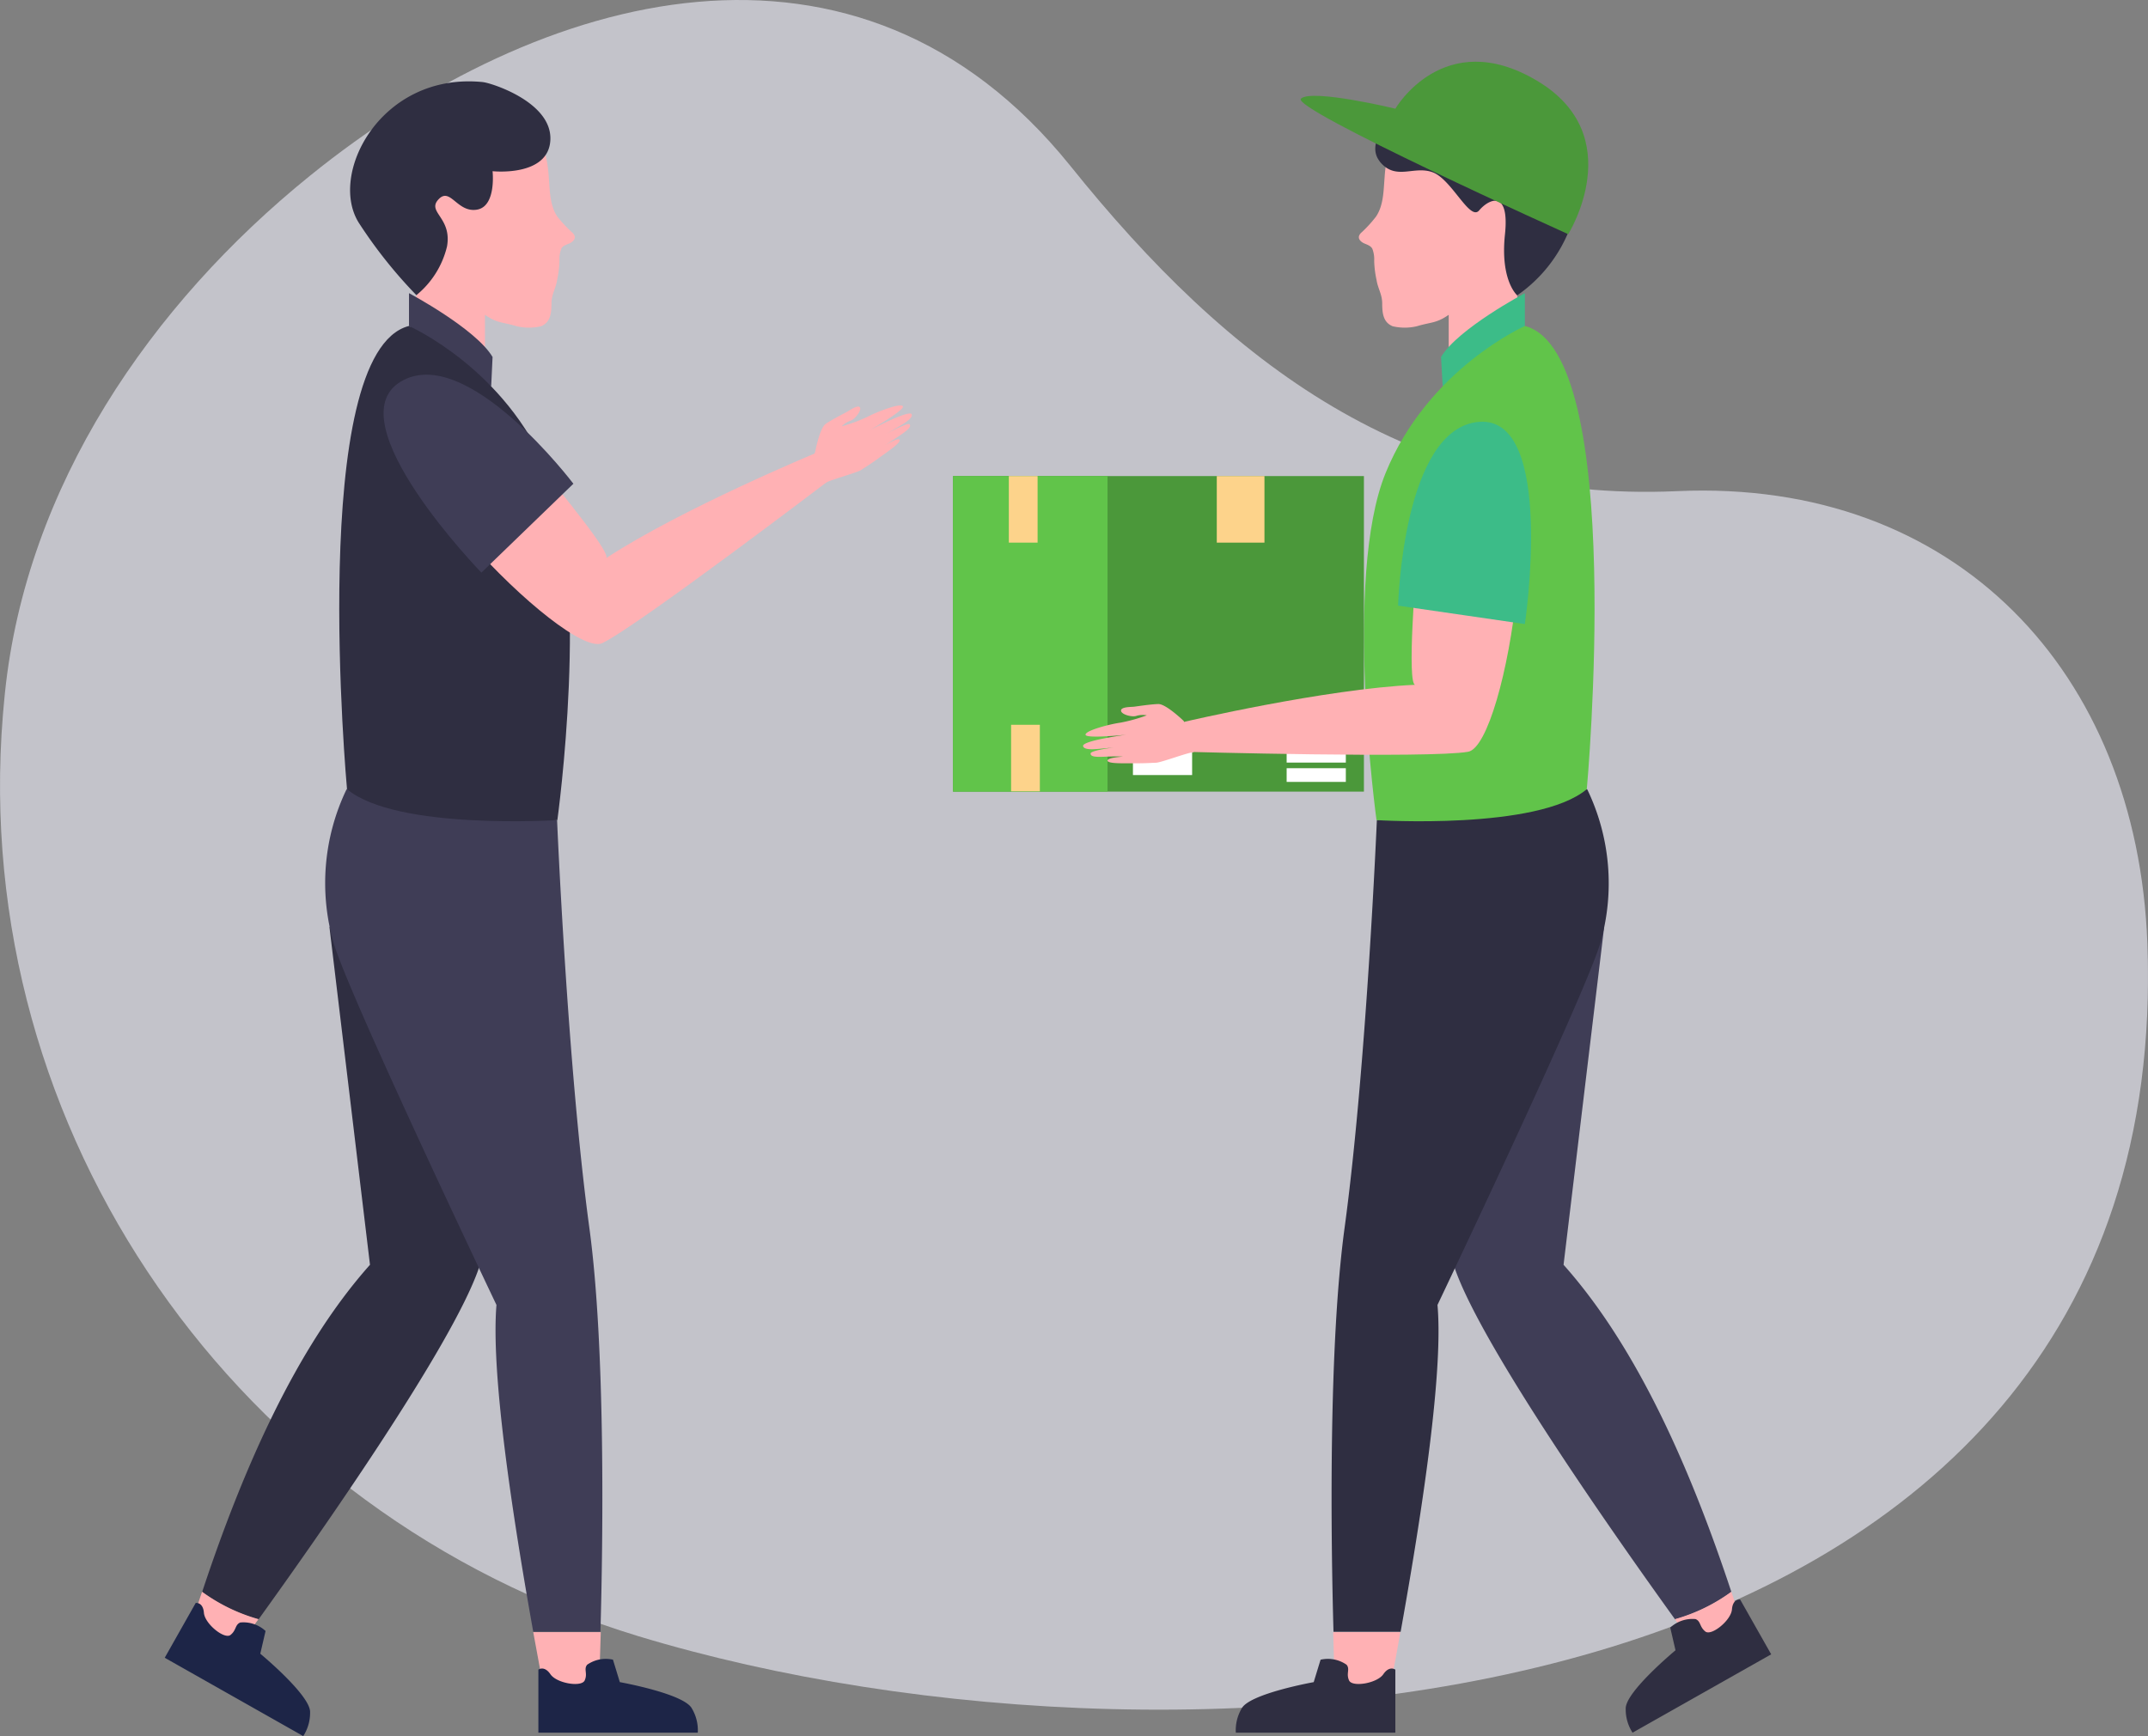
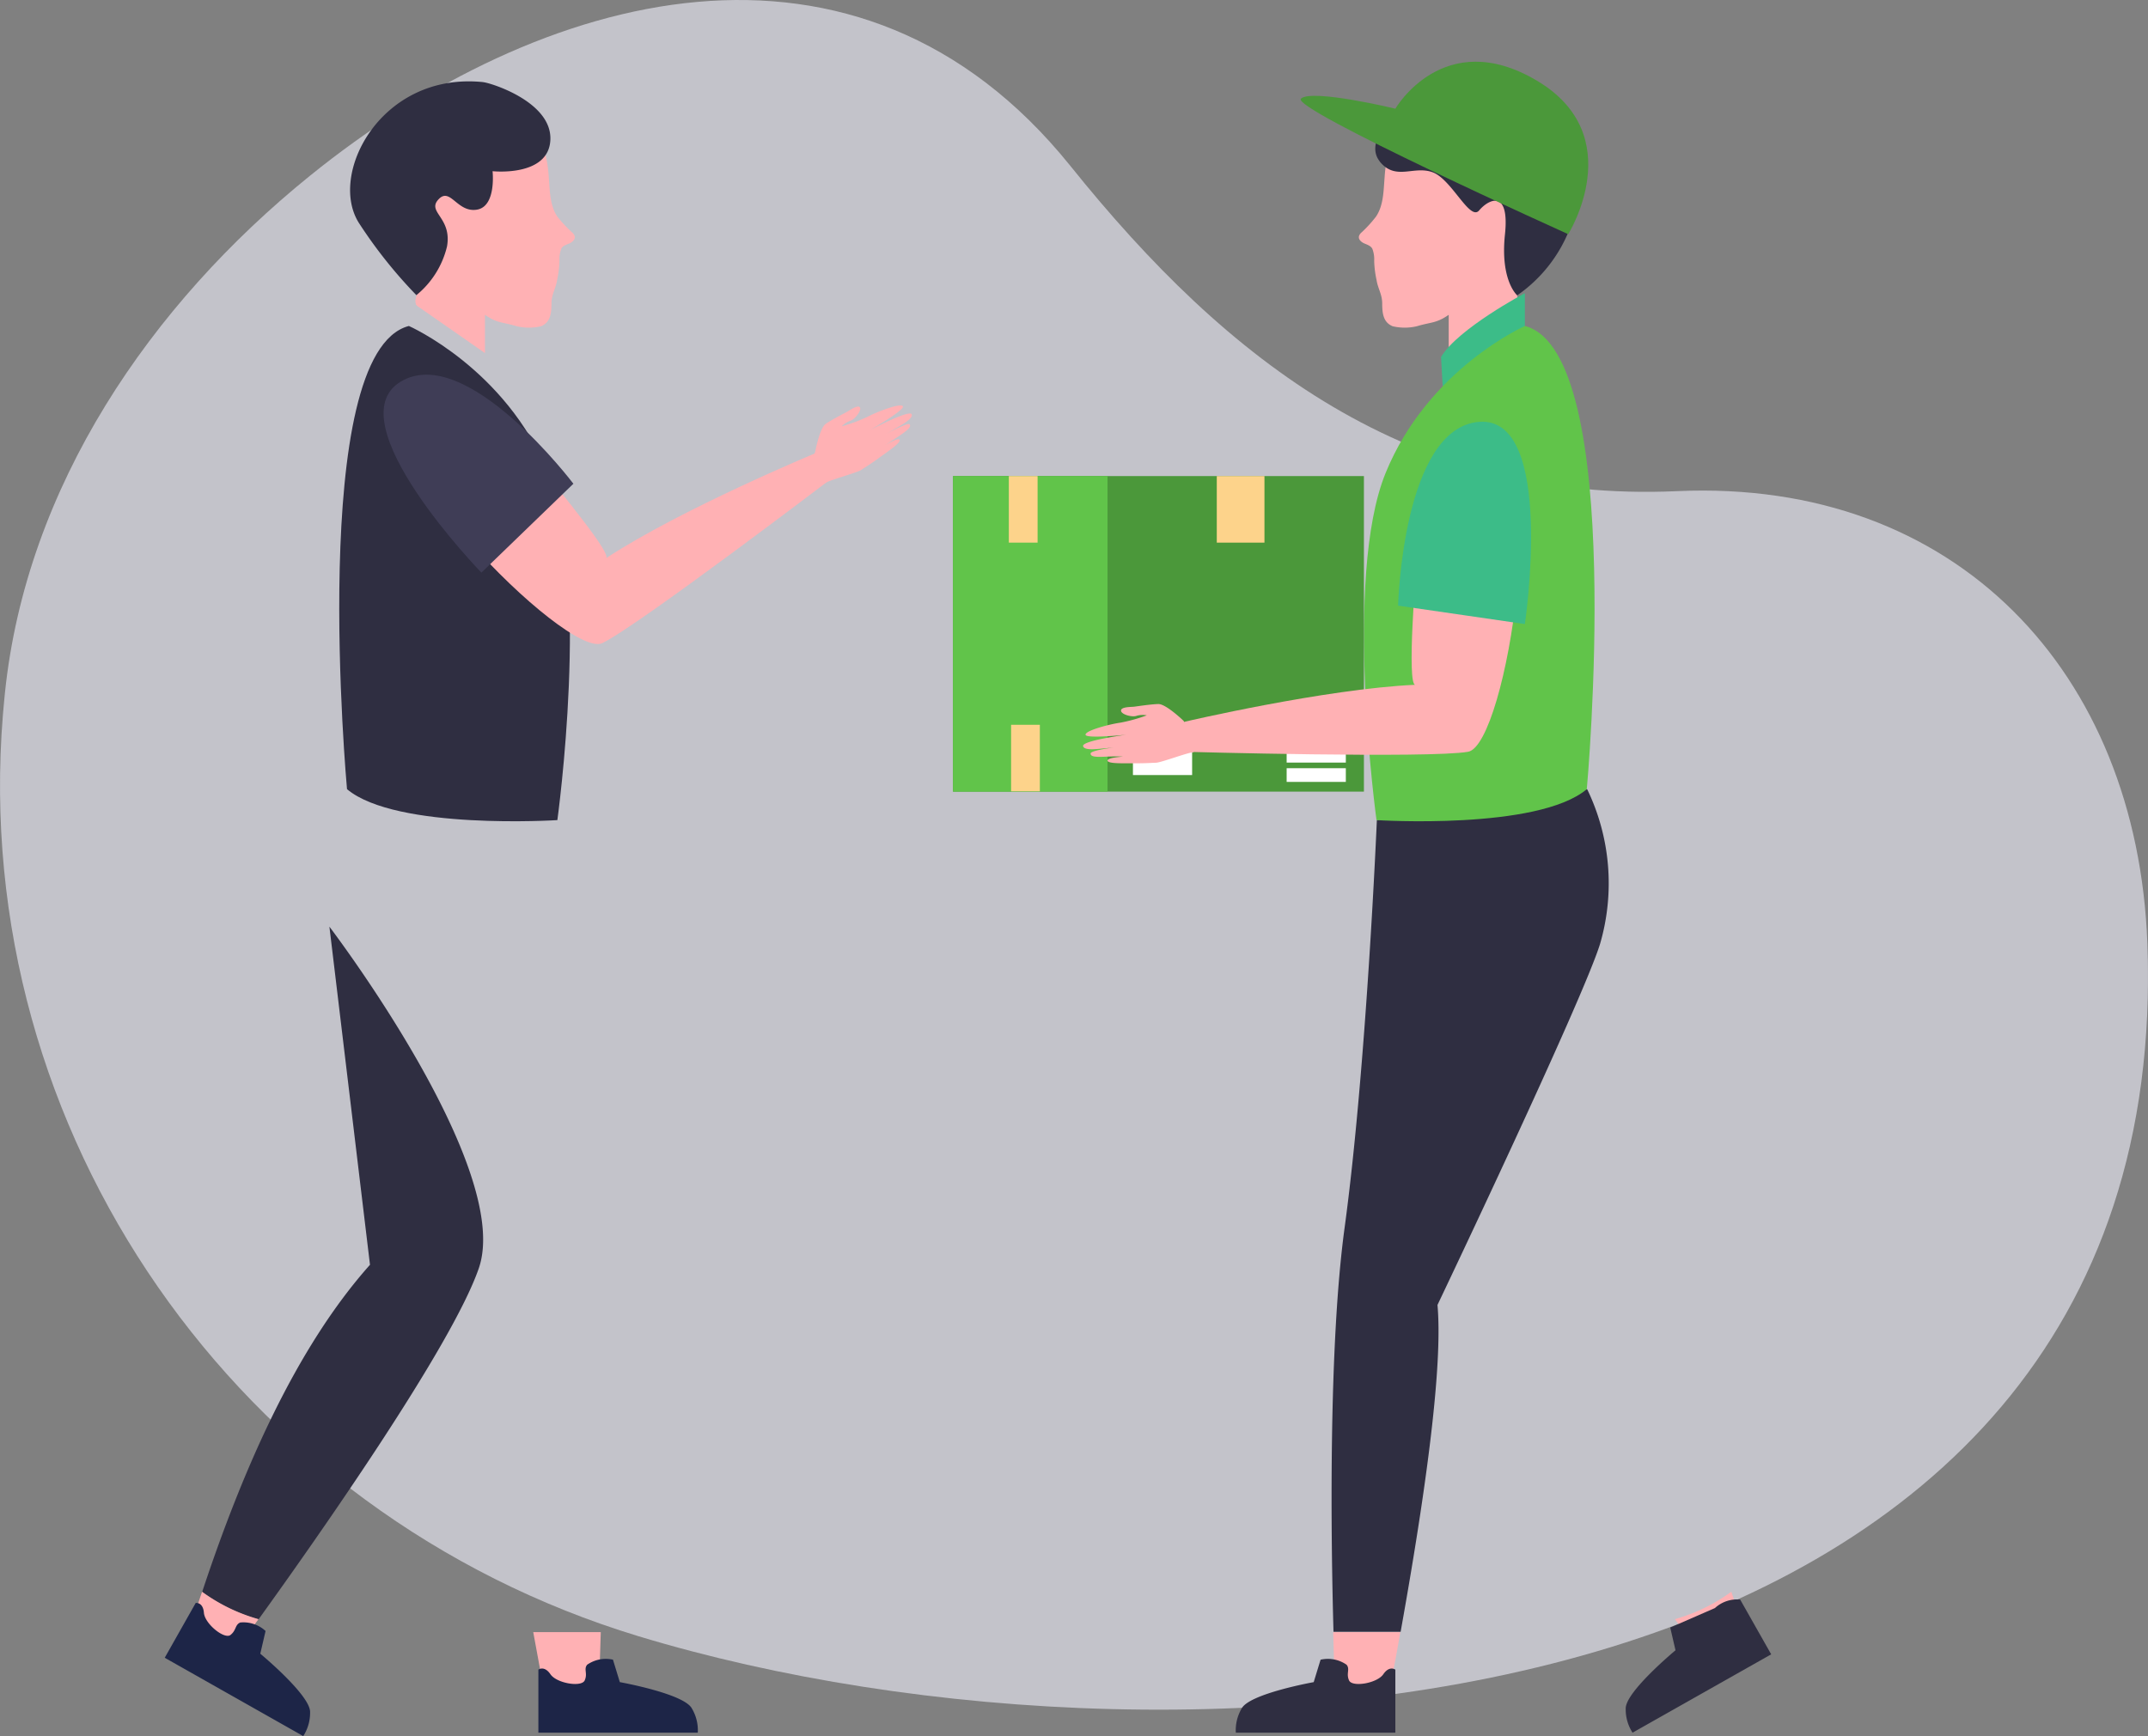
<svg xmlns="http://www.w3.org/2000/svg" id="Layer_1" data-name="Layer 1" viewBox="0 0 313.59 253.52">
  <rect x="0" y="0" width="313.59" height="253.52" fill="#808080" stroke="none" />
  <defs>
    <clipPath id="clip-path" transform="translate(-38.29 49)">
      <rect x="38.29" y="-49" width="313.58" height="249.66" style="fill: none" />
    </clipPath>
  </defs>
  <g>
    <g style="opacity: 0.64">
      <g style="clip-path: url(#clip-path)">
        <path d="M131.52,189.94C73,172.19,33.78,116.4,38.71,55.44c.09-1,.18-2.1.29-3.16C42.1,22,60.28-4.52,83.51-23.31c33.83-27.36,80.05-39.9,111-1.52C217.64,4,244.21,24.46,283.19,22.72c40.66-1.81,67.14,26.44,68.6,66.07C356,203.38,212.25,214.42,131.52,189.94" transform="translate(-38.29 49)" style="fill: #e9e9f4" />
      </g>
    </g>
-     <path d="M266.56,135.66l5.93-49.34s-26.84,35.21-21.82,49.86c3.93,11.48,23.79,39.67,32.17,51.3a25.83,25.83,0,0,0,8.22-4c-5.92-17.9-13.71-35.67-24.5-47.78" transform="translate(-38.29 49)" style="fill: #3f3d56" />
    <path d="M282.84,187.48c2.31,3.2,3.75,5.15,3.75,5.15l6.46-3c-.64-2.06-1.3-4.13-2-6.19a25.83,25.83,0,0,1-8.22,4" transform="translate(-38.29 49)" style="fill: #ffb1b4" />
    <path d="M259.83-4.55l.06-.12c.15-.38-.05-.79-.1-1.2-.15-1.21,1-2.11,1.95-2.91a17,17,0,0,0,4.7-7.54,15.79,15.79,0,0,0,.93-8,12.16,12.16,0,0,0-4.44-7.11,16.83,16.83,0,0,0-7.79-3.31c-4.09-.68-8.69.05-11.52,3.07-2.13,2.27-3,5.47-3.19,8.57-.16,2-.15,4.07-1.24,5.71A18.15,18.15,0,0,1,237-15a1.08,1.08,0,0,0-.31.49c-.12.47.34.87.78,1.06s.95.35,1.17.78a4.25,4.25,0,0,1,.27,1.76,14.86,14.86,0,0,0,.35,2.82c.19,1.22.81,2.07.82,3.37,0,1.48.15,2.79,1.52,3.36a7.7,7.7,0,0,0,3.54,0c2.13-.64,2.82-.4,4.65-1.67V2.56l9.56-6.66a1.76,1.76,0,0,0,.49-.45" transform="translate(-38.29 49)" style="fill: #ffb1b4" />
    <path d="M233.17,197h8.15c.5-2.65,1-5.2,1.4-7.66h-9.8c.13,4.74.25,7.66.25,7.66" transform="translate(-38.29 49)" style="fill: #ffb1b4" />
    <path d="M270,66.24l-30.7,4.52s-1.51,36-4.71,59.53c-2.37,17.42-2,45.57-1.62,59h9.8c4.46-24.87,6.06-40.13,5.38-47.73,0,0,21.18-44.44,23.74-52.74A31.58,31.58,0,0,0,270,66.24" transform="translate(-38.29 49)" style="fill: #2f2e41" />
    <path d="M260.91-1.39v-4.8S251.12-1,248.67,3.13l.24,4.3Z" transform="translate(-38.29 49)" style="fill: #3cbc88" />
    <path d="M260.91-1.39s-14.13,6.22-20.34,21.48-1.32,50.67-1.32,50.67,23.55,1.51,30.7-4.52c0,0,5.84-63.67-9-67.63" transform="translate(-38.29 49)" style="fill: #61c44a" />
    <path d="M239.71-25.45c-3-3.76,5.12-11,12.72-10.55s16.88,2.78,16.44,13.77a21.15,21.15,0,0,1-9.08,16.36S257.29-8,258-14.75s-2.42-5.13-3.77-3.52-4-4.54-6.78-5.57-5.42,1.32-7.76-1.61" transform="translate(-38.29 49)" style="fill: #2f2e41" />
    <path d="M267.24-14.81s9-14.36-4.59-22.42S242-33.13,242-33.13s-12.16-2.93-13.78-1.47,39,19.79,39,19.79" transform="translate(-38.29 49)" style="fill: #4b983a" />
    <rect x="139.13" y="69.52" width="59.99" height="46.08" style="fill: #4b983a" />
    <rect x="139.13" y="69.52" width="22.56" height="46.08" style="fill: #61c44a" />
    <rect x="187.84" y="109.36" width="8.64" height="2" style="fill: #fff" />
    <rect x="165.4" y="109.36" width="8.64" height="3.82" style="fill: #fff" />
    <rect x="187.84" y="112.18" width="8.64" height="2" style="fill: #fff" />
    <rect x="147.28" y="69.52" width="4.2" height="9.72" style="fill: #fdd38b" />
    <rect x="147.61" y="105.84" width="4.2" height="9.72" style="fill: #fdd38b" />
    <rect x="177.64" y="69.52" width="6.96" height="9.72" style="fill: #fdd38b" />
    <path d="M244.51,42.27c.29-6.25,1-13.79,1.32-15.23,1-4.41,3.09-12.62,9-12.46,10.36.28,3.44,45.21-2.21,46.2s-41.4,0-41.4,0V56.4S231.76,51.59,244.9,51c-.6,0-.62-4-.39-8.76" transform="translate(-38.29 49)" style="fill: #ffb1b4" />
    <path d="M242.4,39.44s.67-26,11.85-26.84,6.66,29.53,6.66,29.53Z" transform="translate(-38.29 49)" style="fill: #3cbc88" />
    <path d="M211.12,56.3s-2.6-2.52-3.73-2.49-3.13.34-3.54.39-1.91,0-1.9.57,1.64,1,2.27.76a3.21,3.21,0,0,1,1.49-.07,23.83,23.83,0,0,1-3.85,1.07c-1.49.2-5.13,1.14-5.09,1.76s5.94,0,5.94,0-6.42.86-6.3,1.65,2.6.36,3.33.32,2.11-.23,2.11-.23-4.33.48-4.34,1,.84.53,2.36.46,2.37,0,2.37,0-2.35.13-2.26.6,2.55.36,4.08.37,2.26-.06,3-.08,4.72-1.52,5.37-1.51-.7-4.24-1.32-4.51" transform="translate(-38.29 49)" style="fill: #ffb1b4" />
    <path d="M231.08,193.37l-1,3.27s-9.44,1.69-10.53,3.87a6.22,6.22,0,0,0-.84,3.51H242v-9.2s-.85-.66-1.76.67-4.54,1.93-5,.9.18-1.63-.36-2.29a4.77,4.77,0,0,0-3.82-.73" transform="translate(-38.29 49)" style="fill: #2f2e41" />
-     <path d="M282.13,188.67l.77,3.32s-7.39,6.12-7.27,8.56a6.23,6.23,0,0,0,1,3.47l20.24-11.44-4.53-8s-1.07-.17-1.2,1.44-3,3.92-3.88,3.23-.64-1.51-1.44-1.82a4.79,4.79,0,0,0-3.68,1.24" transform="translate(-38.29 49)" style="fill: #2f2e41" />
+     <path d="M282.13,188.67l.77,3.32s-7.39,6.12-7.27,8.56a6.23,6.23,0,0,0,1,3.47l20.24-11.44-4.53-8a4.79,4.79,0,0,0-3.68,1.24" transform="translate(-38.29 49)" style="fill: #2f2e41" />
    <path d="M92.3,135.66,86.38,86.32s26.83,35.21,21.82,49.86c-3.94,11.48-23.79,39.67-32.17,51.3a25.88,25.88,0,0,1-8.23-4c5.93-17.9,13.71-35.67,24.5-47.78" transform="translate(-38.29 49)" style="fill: #2f2e41" />
    <path d="M76,187.48c-2.31,3.2-3.75,5.15-3.75,5.15l-6.46-3c.63-2.06,1.3-4.13,2-6.19a25.88,25.88,0,0,0,8.23,4" transform="translate(-38.29 49)" style="fill: #ffb1b4" />
    <path d="M99-4.55,99-4.67c-.15-.38,0-.79.1-1.2.15-1.21-1-2.11-2-2.91a17.09,17.09,0,0,1-4.71-7.54,15.9,15.9,0,0,1-.92-8,12.16,12.16,0,0,1,4.44-7.11,16.83,16.83,0,0,1,7.79-3.31c4.09-.68,8.69.05,11.52,3.07,2.13,2.27,3,5.47,3.19,8.57.16,2,.15,4.07,1.23,5.71A19,19,0,0,0,121.88-15a1.17,1.17,0,0,1,.31.49c.11.47-.34.87-.78,1.06s-1,.35-1.18.78a4.24,4.24,0,0,0-.26,1.76,15.72,15.72,0,0,1-.35,2.82c-.19,1.22-.81,2.07-.82,3.37,0,1.48-.15,2.79-1.52,3.36a7.7,7.7,0,0,1-3.54,0c-2.13-.64-2.83-.4-4.65-1.67V2.56L99.53-4.1A1.76,1.76,0,0,1,99-4.55" transform="translate(-38.29 49)" style="fill: #ffb1b4" />
    <path d="M125.69,197h-8.14q-.75-4-1.41-7.66H126c-.13,4.74-.26,7.66-.26,7.66" transform="translate(-38.29 49)" style="fill: #ffb1b4" />
-     <path d="M88.91,66.24l30.71,4.52s1.51,36,4.71,59.53c2.37,17.42,2,45.57,1.62,59h-9.81c-4.45-24.87-6-40.13-5.37-47.73,0,0-21.19-44.44-23.74-52.74a31.61,31.61,0,0,1,1.88-22.61" transform="translate(-38.29 49)" style="fill: #3f3d56" />
-     <path d="M98-1.39v-4.8S107.75-1,110.2,3.13L110,7.43Z" transform="translate(-38.29 49)" style="fill: #3f3d56" />
    <path d="M98-1.39s14.12,6.22,20.34,21.48,1.32,50.67,1.32,50.67-23.55,1.51-30.71-4.52c0,0-5.84-63.67,9-67.63" transform="translate(-38.29 49)" style="fill: #2f2e41" />
    <path d="M127.78,193.37l1,3.27s9.44,1.69,10.53,3.87a6.19,6.19,0,0,1,.85,3.51H116.89v-9.2s.85-.66,1.76.67,4.53,1.93,5,.9-.18-1.63.36-2.29a4.76,4.76,0,0,1,3.81-.73" transform="translate(-38.29 49)" style="fill: #1d2547" />
    <path d="M77.06,189.17l-.77,3.32s7.39,6.12,7.27,8.56a6.23,6.23,0,0,1-1,3.47L62.34,193.08l4.52-8s1.07-.17,1.2,1.44,3,3.92,3.88,3.23.64-1.51,1.44-1.82a4.77,4.77,0,0,1,3.68,1.24" transform="translate(-38.29 49)" style="fill: #1d2547" />
    <path d="M108.85-37c1.15.12,10,2.89,9.79,8.39S110.2-24,110.2-24s.58,5.17-2.31,5.62-3.86-3.37-5.59-1.5,2,2.63,1.25,6.87a13.12,13.12,0,0,1-4.47,7.11,68.76,68.76,0,0,1-8.26-10.34c-4.82-7.08,3-22.31,18-20.77" transform="translate(-38.29 49)" style="fill: #2f2e41" />
    <path d="M122,25.17c-3.88-4.91-8.86-10.62-10-11.6-3.37-3-9.88-8.45-14.55-4.9C89.22,15,121.06,47.4,126.23,44.91s33.62-24.16,33.62-24.16l-2.56-3.55s-19.52,8.1-30.52,15.31c.51-.33-1.82-3.6-4.79-7.34" transform="translate(-38.29 49)" style="fill: #ffb1b4" />
    <path d="M122,21.64S106.34.92,96.76,6.75s11.81,27.87,11.81,27.87Z" transform="translate(-38.29 49)" style="fill: #3f3d56" />
    <path d="M157.28,17.08s.65-3.56,1.57-4.19,2.75-1.56,3.11-1.76,1.58-1.07,1.87-.64-.74,1.77-1.39,1.95a3.27,3.27,0,0,0-1.26.81,23.37,23.37,0,0,0,3.75-1.38c1.33-.71,4.84-2.07,5.17-1.54s-4.81,3.48-4.81,3.48,5.72-3,6.08-2.33-1.9,1.81-2.52,2.2S167,14.73,167,14.73s3.8-2.13,4.09-1.76-.37.92-1.64,1.76-2,1.33-2,1.33,2-1.26,2.18-.82-1.86,1.78-3.09,2.68-1.88,1.27-2.5,1.69-4.72,1.52-5.24,1.91-1.91-3.86-1.56-4.44" transform="translate(-38.29 49)" style="fill: #ffb1b4" />
  </g>
</svg>